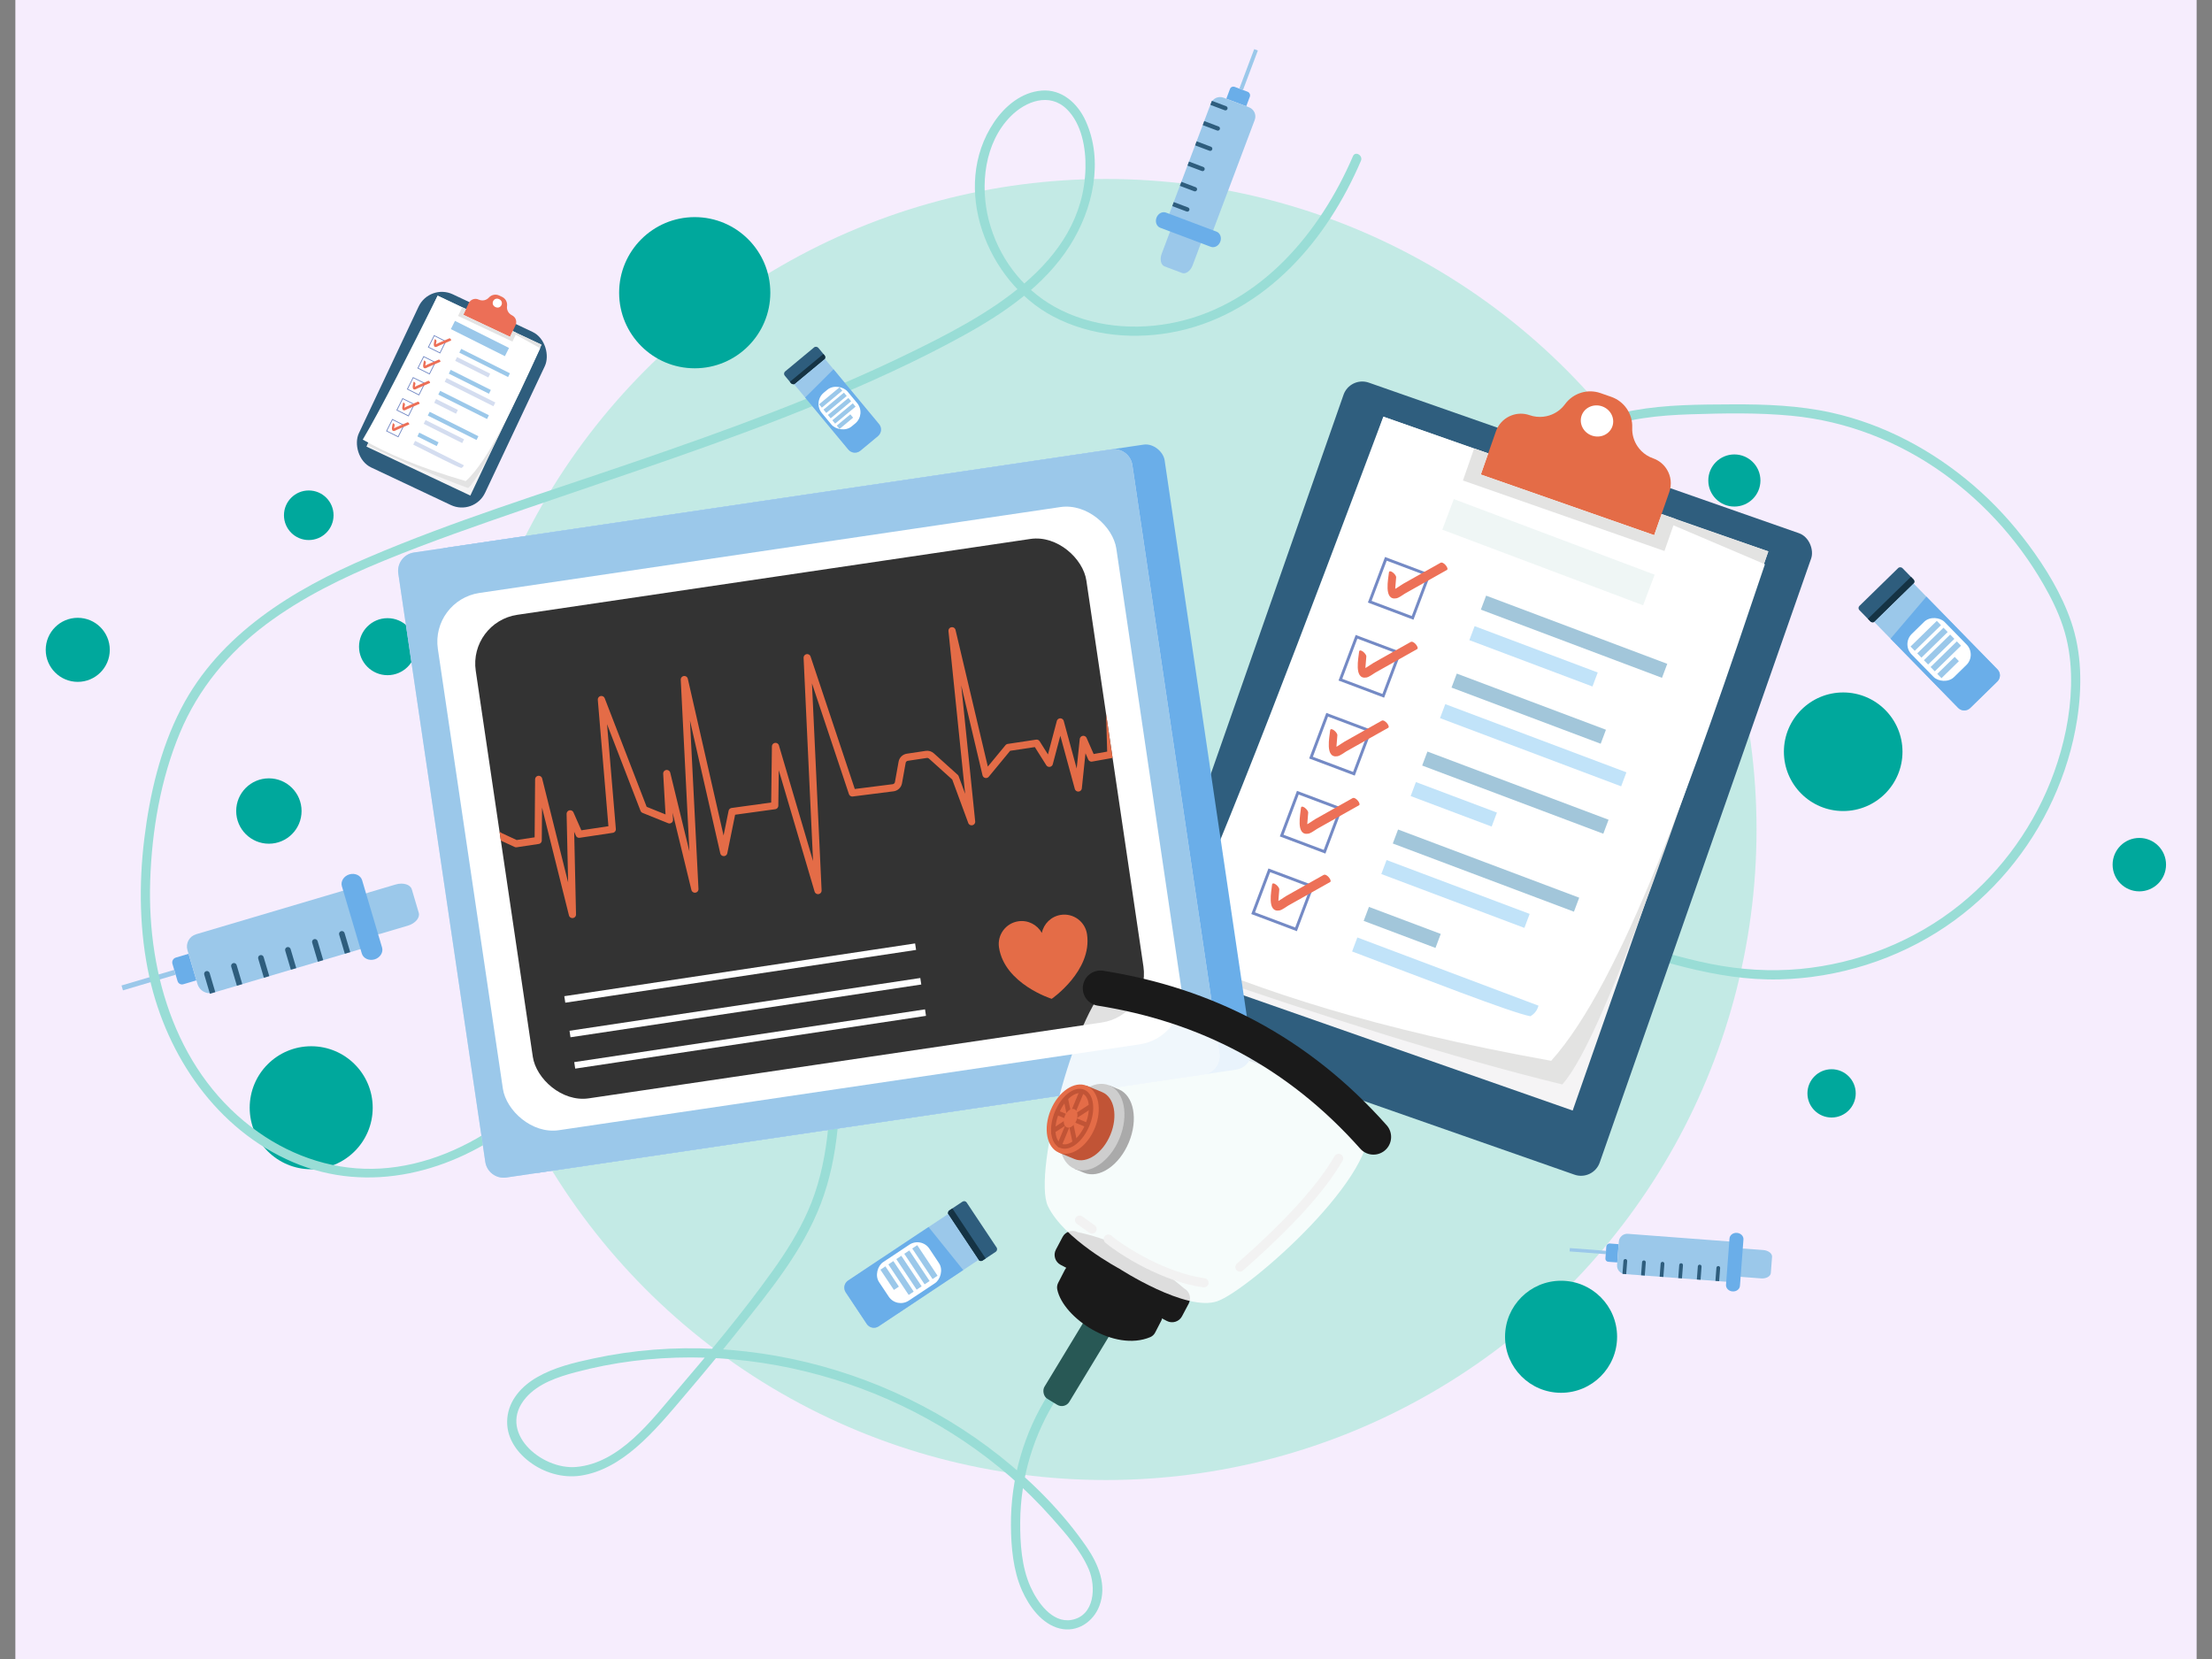
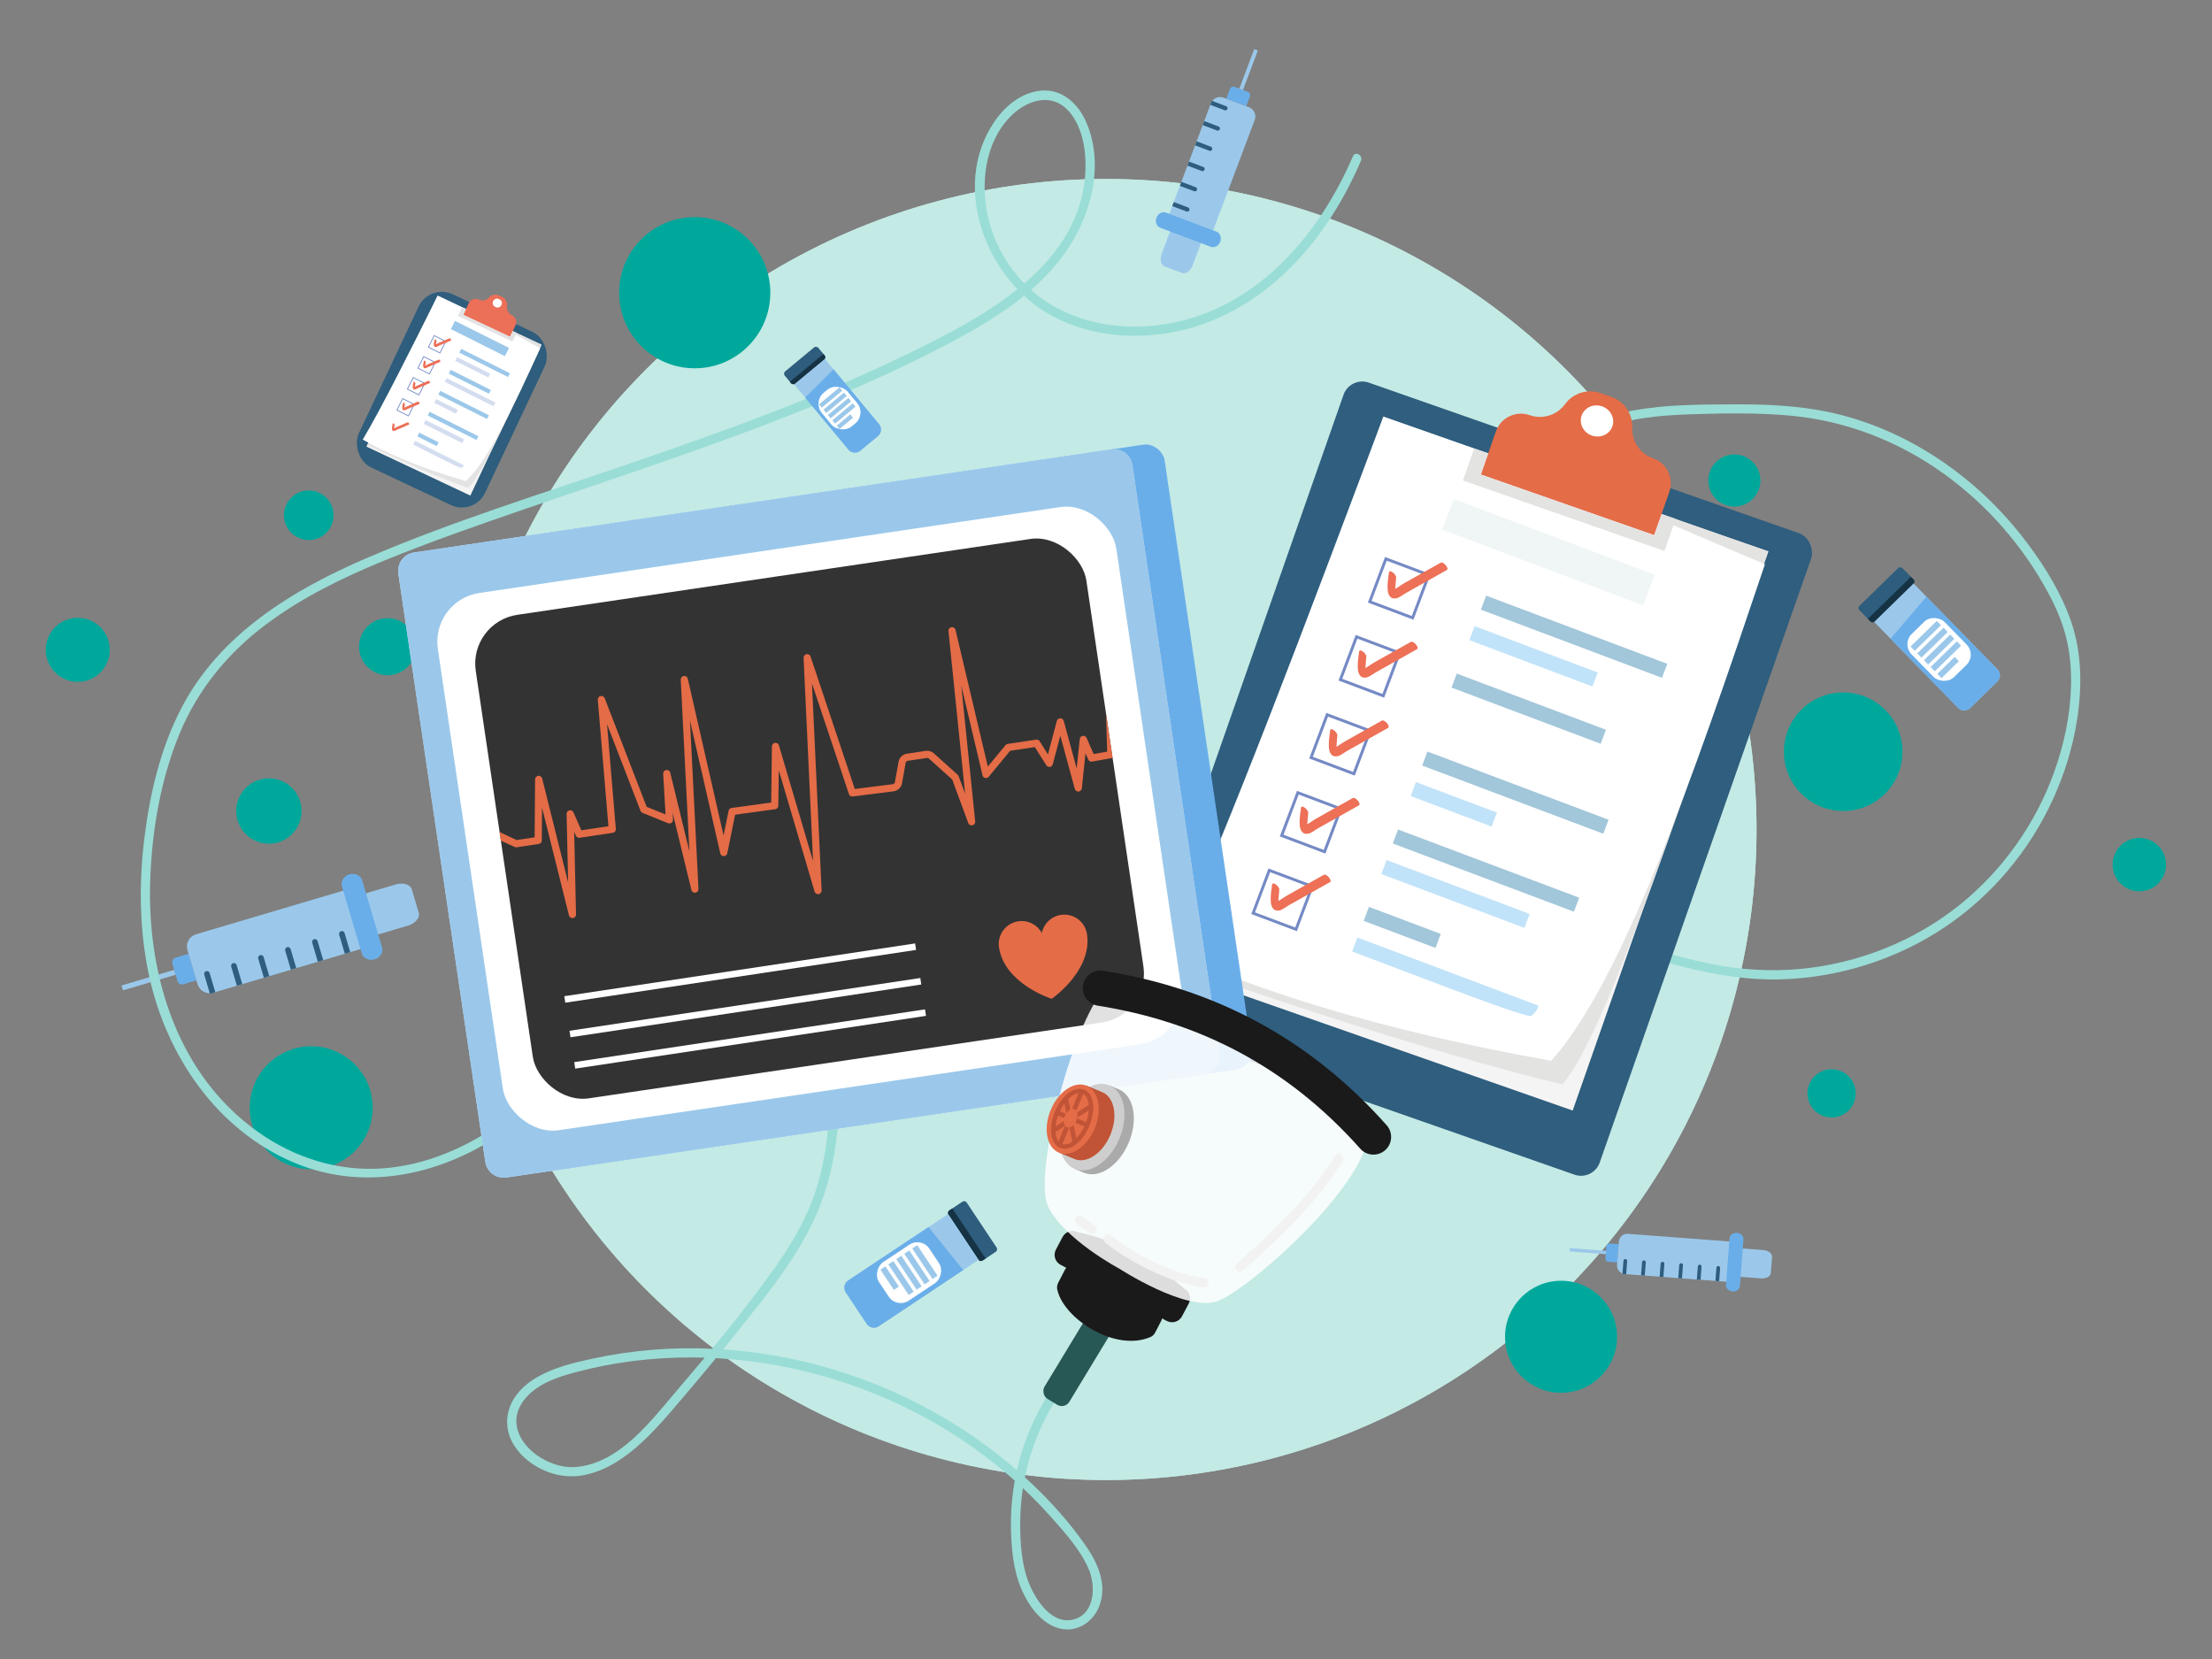
<svg xmlns="http://www.w3.org/2000/svg" viewBox="0 0 1440 1080">
  <rect x="0" y="0" width="1440" height="1080" fill="#808080" stroke="none" />
  <defs>
    <style>
      .cls-1 {
        fill: #a2c6da;
      }

      .cls-2 {
        fill: #f6edfd;
      }

      .cls-3 {
        fill: #99ddd6;
      }

      .cls-4 {
        fill: #5fa69a;
        opacity: .1;
      }

      .cls-5 {
        clip-path: url(#clippath-6);
      }

      .cls-6 {
        fill: #6aaee9;
      }

      .cls-7 {
        fill: #285855;
      }

      .cls-8 {
        stroke: #e46c47;
        stroke-linejoin: round;
        stroke-width: 4.67px;
      }

      .cls-8, .cls-9, .cls-10, .cls-11, .cls-12, .cls-13, .cls-14 {
        fill: none;
      }

      .cls-8, .cls-9, .cls-11, .cls-12, .cls-14 {
        stroke-linecap: round;
      }

      .cls-15 {
        clip-path: url(#clippath-4);
      }

      .cls-16 {
        fill: #f5f4f5;
      }

      .cls-17 {
        opacity: .85;
      }

      .cls-17, .cls-18, .cls-19, .cls-20 {
        fill: #fff;
      }

      .cls-21 {
        clip-path: url(#clippath-9);
      }

      .cls-22 {
        fill: #d4ddf0;
      }

      .cls-23 {
        clip-path: url(#clippath-10);
      }

      .cls-24 {
        fill: #e46c47;
      }

      .cls-25 {
        fill: #c15436;
      }

      .cls-26 {
        fill: #cecece;
      }

      .cls-9 {
        stroke: #f2f2f2;
        stroke-width: 6px;
      }

      .cls-9, .cls-19, .cls-11, .cls-20, .cls-12, .cls-13, .cls-14 {
        stroke-miterlimit: 10;
      }

      .cls-27 {
        fill: #00a89c;
      }

      .cls-19 {
        stroke-width: 1.88px;
      }

      .cls-19, .cls-20 {
        stroke: #748ac5;
      }

      .cls-28 {
        clip-path: url(#clippath-1);
      }

      .cls-29 {
        fill: #e3e3e3;
      }

      .cls-30 {
        clip-path: url(#clippath-5);
      }

      .cls-31 {
        clip-path: url(#clippath-8);
      }

      .cls-32 {
        clip-path: url(#clippath-3);
      }

      .cls-33 {
        fill: #ed7057;
      }

      .cls-11 {
        stroke: #1a1a1a;
        stroke-width: 23px;
      }

      .cls-20 {
        stroke-width: .53px;
      }

      .cls-34 {
        fill: #333;
      }

      .cls-12 {
        stroke-width: 2.83px;
      }

      .cls-12, .cls-14 {
        stroke: #c15436;
      }

      .cls-35 {
        fill: #1a1a1a;
      }

      .cls-36 {
        fill: #c5ddf9;
      }

      .cls-37 {
        fill: #2e5d7d;
      }

      .cls-38 {
        fill: #e3e3e2;
      }

      .cls-13 {
        stroke: #fff;
        stroke-width: 4.28px;
      }

      .cls-39 {
        fill: #153344;
      }

      .cls-40 {
        fill: #c3eae5;
      }

      .cls-41 {
        clip-path: url(#clippath-2);
      }

      .cls-42 {
        fill: #aaa;
      }

      .cls-43 {
        fill: #9bc8ea;
      }

      .cls-44 {
        fill: #ec6f57;
      }

      .cls-14 {
        stroke-width: 3px;
      }

      .cls-45 {
        clip-path: url(#clippath);
      }

      .cls-46 {
        fill: #c1e3f9;
      }

      .cls-47 {
        fill: #2f5e7e;
      }
    </style>
    <clipPath id="clippath">
      <rect class="cls-37" x="1208.44" y="380" width="39.16" height="14.23" rx="1.93" ry="1.93" transform="translate(79.12 968.42) rotate(-44.33)" />
    </clipPath>
    <clipPath id="clippath-1">
      <path class="cls-43" d="M1244.22,380.39h35.84v78.15c0,3.07-2.49,5.56-5.56,5.56h-24.71c-3.07,0-5.56-2.49-5.56-5.56v-78.15h0Z" transform="translate(64.28 1002.27) rotate(-44.33)" />
    </clipPath>
    <clipPath id="clippath-2">
      <rect class="cls-37" x="613.58" y="794.33" width="39.16" height="14.23" rx="1.93" ry="1.93" transform="translate(949.77 -169.62) rotate(56.37)" />
    </clipPath>
    <clipPath id="clippath-3">
      <path class="cls-43" d="M574.38,786.59h35.84v78.15c0,3.07-2.49,5.56-5.56,5.56h-24.71c-3.07,0-5.56-2.49-5.56-5.56v-78.15h0Z" transform="translate(954.02 -123.56) rotate(56.37)" />
    </clipPath>
    <clipPath id="clippath-4">
      <rect class="cls-10" x="326.15" y="373.8" width="401.83" height="318.2" rx="32.11" ry="32.11" transform="translate(-72.3 82.85) rotate(-8.41)" />
    </clipPath>
    <clipPath id="clippath-5">
      <rect class="cls-37" x="509.65" y="232.79" width="28.38" height="10.31" rx="1.93" ry="1.93" transform="translate(-31.2 389.48) rotate(-39.7)" />
    </clipPath>
    <clipPath id="clippath-6">
      <path class="cls-43" d="M533.44,235h25.97v55.1c0,3.07-2.49,5.56-5.56,5.56h-14.84c-3.07,0-5.56-2.49-5.56-5.56v-55.1h0Z" transform="translate(-43.48 410.21) rotate(-39.7)" />
    </clipPath>
    <clipPath id="clippath-8">
      <path class="cls-17" d="M728.7,825.91s43.34,28.22,63.71,21.2c20.37-7.02,108.22-84.03,98.08-117.97-10.14-33.94-144.04-100.36-166.13-89.71s-52.64,124.28-42.13,145.86c10.51,21.58,46.47,40.62,46.47,40.62Z" />
    </clipPath>
    <clipPath id="clippath-9">
      <ellipse class="cls-24" cx="698.33" cy="728.55" rx="23.57" ry="15.52" transform="translate(-242.19 1094.44) rotate(-67.47)" />
    </clipPath>
    <clipPath id="clippath-10">
      <ellipse class="cls-10" cx="697.43" cy="728.17" rx="20.45" ry="11.25" transform="translate(-242.4 1093.37) rotate(-67.47)" />
    </clipPath>
  </defs>
  <g id="Pies">
    <g>
      <circle class="cls-40" cx="720" cy="540" r="423.49" />
-       <rect class="cls-2" x="10" width="1420" height="1080" />
    </g>
  </g>
  <g id="Livello_1" data-name="Livello 1">
    <g>
      <g>
        <rect class="cls-37" x="248.7" y="197.89" width="90.85" height="124.62" rx="16.74" ry="16.74" transform="translate(139.12 -100.61) rotate(25.25)" />
        <g>
          <g>
            <rect class="cls-16" x="241.24" y="220.19" width="108.62" height="74.77" transform="translate(-63.5 414.99) rotate(-64.75)" />
            <path class="cls-29" d="M352.53,224.41c-18.05,38.32-38.61,85.1-47.73,93.3-19.82-7.09-42.3-16.97-65.79-27.92l54.66-92.79,58.86,27.4Z" />
            <path class="cls-18" d="M303.23,313.19c-31.77-9.21-51.63-18.27-67.08-27.01,12.5-21.11,30.64-57.42,48.76-93.66l35.56,16.87,31.21,17.32c-17.47,38.25-33.99,73.4-48.45,86.48Z" />
          </g>
          <g>
            <rect class="cls-43" x="292.75" y="217.39" width="39.35" height="5.99" transform="translate(131.76 -116.57) rotate(26.6)" />
            <g>
              <g>
                <g>
                  <rect class="cls-43" x="297.73" y="234.92" width="35.49" height="2.74" transform="translate(139.21 -116.25) rotate(26.6)" />
                  <rect class="cls-22" x="295.65" y="237.73" width="24.12" height="2.74" transform="translate(139.64 -112.48) rotate(26.6)" />
                </g>
                <g>
                  <rect class="cls-20" x="280.32" y="219.93" width="8.4" height="8.4" transform="translate(130.49 -103.68) rotate(26.6)" />
                  <path class="cls-44" d="M282.94,221.08c-.19,1.01-1.53,4.97.85,4.81.55-.04,1.22-.51,1.72-.72.9-.39,1.79-.78,2.69-1.16,1.79-.78,3.59-1.55,5.38-2.33.46-.2-.46-1.67-1.04-1.43-1.59.69-3.19,1.38-4.78,2.07-.8.34-1.59.69-2.39,1.03-.55.24-2.01,1.17-2.6,1.03.25.23.49.46.74.69.13.27.31-1.11.31-1.15.12-.62.23-1.25.35-1.87.1-.51-1.09-1.75-1.23-.99h0Z" />
                </g>
              </g>
              <g>
                <g>
                  <rect class="cls-43" x="291.22" y="247.18" width="29.23" height="2.74" transform="translate(143.68 -110.64) rotate(26.6)" />
                  <rect class="cls-22" x="288.21" y="253.93" width="35.49" height="2.74" transform="translate(146.71 -109.98) rotate(26.6)" />
                </g>
                <g>
                  <rect class="cls-20" x="273.48" y="233.59" width="8.4" height="8.4" transform="translate(135.88 -99.17) rotate(26.6)" />
                  <path class="cls-44" d="M275.99,234.95c-.19,1.01-1.53,4.97.85,4.81.55-.04,1.22-.51,1.72-.72.9-.39,1.79-.78,2.69-1.16,1.79-.78,3.59-1.55,5.38-2.33.46-.2-.46-1.67-1.04-1.43-1.59.69-3.19,1.38-4.78,2.07-.8.34-1.59.69-2.39,1.03-.55.24-2.01,1.17-2.6,1.03.25.23.49.46.74.69.13.27.31-1.11.31-1.15.12-.62.23-1.25.35-1.87.1-.51-1.09-1.75-1.23-.99h0Z" />
                </g>
              </g>
              <g>
                <g>
                  <rect class="cls-43" x="284.05" y="262.24" width="35.49" height="2.74" transform="translate(149.99 -107.24) rotate(26.6)" />
                  <rect class="cls-22" x="282.41" y="263.19" width="15.87" height="2.74" transform="translate(149.21 -102.01) rotate(26.6)" />
                </g>
                <g>
                  <rect class="cls-20" x="266.64" y="247.25" width="8.4" height="8.4" transform="translate(141.27 -94.66) rotate(26.6)" />
                  <path class="cls-44" d="M269.21,248.75c-.19,1.01-1.53,4.97.85,4.81.55-.04,1.22-.51,1.72-.72.9-.39,1.79-.78,2.69-1.16,1.79-.78,3.59-1.55,5.38-2.33.46-.2-.46-1.67-1.04-1.43-1.59.69-3.19,1.38-4.78,2.07-.8.34-1.59.69-2.39,1.03-.55.24-2.01,1.17-2.6,1.03.25.23.49.46.74.69.13.27.31-1.11.31-1.15.12-.62.23-1.25.35-1.87.1-.51-1.09-1.75-1.23-.99h0Z" />
                </g>
              </g>
              <g>
                <g>
                  <rect class="cls-43" x="277.21" y="275.9" width="35.49" height="2.74" transform="translate(155.38 -102.73) rotate(26.6)" />
                  <rect class="cls-22" x="274.93" y="279.58" width="28.04" height="2.74" transform="translate(156.4 -99.65) rotate(26.6)" />
                </g>
                <g>
                  <rect class="cls-20" x="259.8" y="260.91" width="8.4" height="8.4" transform="translate(146.66 -90.15) rotate(26.6)" />
                  <path class="cls-44" d="M262.41,262.32c-.19,1.01-1.53,4.97.85,4.81.55-.04,1.22-.51,1.72-.72.9-.39,1.79-.78,2.69-1.16,1.79-.78,3.59-1.55,5.38-2.33.46-.2-.46-1.67-1.04-1.43-1.59.69-3.19,1.38-4.78,2.07-.8.34-1.59.69-2.39,1.03-.55.24-2.01,1.17-2.6,1.03.25.23.49.46.74.69.13.27.31-1.11.31-1.15.12-.62.23-1.25.35-1.87.1-.51-1.09-1.75-1.23-.99h0Z" />
                </g>
              </g>
              <g>
                <g>
                  <rect class="cls-43" x="271.56" y="284.65" width="14.07" height="2.74" transform="translate(157.57 -94.47) rotate(26.6)" />
                  <path class="cls-22" d="M301.97,302.89l-31.73-15.89-1.23,2.45c12.28,6.15,27.81,14.19,31.27,15.21.75-.33,1.34-.88,1.69-1.77Z" />
                </g>
                <g>
-                   <rect class="cls-20" x="253.11" y="274.51" width="8.4" height="8.4" transform="translate(152.05 -85.72) rotate(26.6)" />
                  <path class="cls-44" d="M255.68,275.77c-.19,1.01-1.53,4.97.85,4.81.55-.04,1.22-.51,1.72-.72l2.69-1.16c1.79-.78,3.59-1.55,5.38-2.33.46-.2-.46-1.67-1.04-1.43-1.59.69-3.19,1.38-4.78,2.07-.8.34-1.59.69-2.39,1.03-.55.24-2.01,1.17-2.6,1.03.25.23.49.46.74.69.13.27.31-1.11.31-1.15.12-.62.23-1.25.35-1.87.1-.51-1.09-1.75-1.23-.99h0Z" />
                </g>
              </g>
            </g>
          </g>
        </g>
        <g>
          <path class="cls-44" d="M335.62,211.71l-3.58,7.58-30.46-14.37,3.58-7.58c.57-1.21,1.58-2.07,2.74-2.49.15-.05.29-.1.44-.13,1.05-.27,2.2-.19,3.26.31.79.37,1.64.55,2.48.55.36,0,.72-.04,1.08-.11,1.17-.23,2.27-.83,3.12-1.77.86-.95,1.99-1.56,3.2-1.78,1.15-.21,2.37-.07,3.48.45l1.9.9c1.11.53,1.99,1.38,2.56,2.4.59,1.07.84,2.33.66,3.6-.18,1.25.05,2.48.62,3.53.17.32.37.62.6.9.53.65,1.2,1.19,2,1.57,1.06.5,1.85,1.33,2.31,2.32.6,1.26.64,2.77,0,4.13Z" />
          <polygon class="cls-29" points="336.27 216.74 333.61 222.37 298.2 205.67 300.86 200.03 303.33 201.2 301.58 204.92 332.04 219.29 333.79 215.57 336.27 216.74" />
          <ellipse class="cls-18" cx="323.77" cy="197.35" rx="2.84" ry="2.99" transform="translate(7.14 405.98) rotate(-64.75)" />
        </g>
      </g>
      <g>
        <circle class="cls-40" cx="720" cy="540" r="423.49" />
        <circle class="cls-27" cx="452.26" cy="190.55" r="49.21" />
        <circle class="cls-27" cx="1016.25" cy="870.23" r="36.47" />
      </g>
      <circle class="cls-27" cx="252.28" cy="420.98" r="18.56" />
      <circle class="cls-27" cx="175.04" cy="527.97" r="21.28" />
      <circle class="cls-27" cx="1199.91" cy="489.38" r="38.6" />
      <circle class="cls-27" cx="1129.06" cy="312.8" r="16.97" />
      <circle class="cls-27" cx="1392.69" cy="562.88" r="17.39" />
      <circle class="cls-27" cx="1192.35" cy="711.78" r="15.72" />
      <circle class="cls-27" cx="202.59" cy="721.14" r="40.04" />
      <circle class="cls-27" cx="50.62" cy="423.04" r="20.85" />
      <circle class="cls-27" cx="201" cy="335.43" r="16.14" />
      <g>
        <g>
          <rect class="cls-37" x="1208.44" y="380" width="39.16" height="14.23" rx="1.93" ry="1.93" transform="translate(79.12 968.42) rotate(-44.33)" />
          <g class="cls-45">
            <rect class="cls-39" x="1210.86" y="388.12" width="42.41" height="5.5" transform="translate(77.65 972.32) rotate(-44.33)" />
          </g>
        </g>
        <g>
          <path class="cls-43" d="M1244.22,380.39h35.84v78.15c0,3.07-2.49,5.56-5.56,5.56h-24.71c-3.07,0-5.56-2.49-5.56-5.56v-78.15h0Z" transform="translate(64.28 1002.27) rotate(-44.33)" />
          <g class="cls-28">
            <polygon class="cls-6" points="1227.98 418.99 1256.38 385.71 1308.04 438.58 1277.61 468.31 1227.98 418.99" />
          </g>
        </g>
        <rect class="cls-18" x="1247.24" y="403.04" width="30.11" height="39.32" rx="9.4" ry="9.4" transform="translate(64 1002.5) rotate(-44.33)" />
        <g>
          <rect class="cls-43" x="1241.68" y="411.89" width="23.89" height="3.91" transform="translate(67.73 993.92) rotate(-44.33)" />
          <rect class="cls-43" x="1246.03" y="416.34" width="23.89" height="3.91" transform="translate(65.86 998.23) rotate(-44.33)" />
          <rect class="cls-43" x="1250.38" y="420.79" width="23.89" height="3.91" transform="translate(63.99 1002.54) rotate(-44.33)" />
          <rect class="cls-43" x="1254.73" y="425.24" width="23.89" height="3.91" transform="translate(62.11 1006.84) rotate(-44.33)" />
          <rect class="cls-43" x="1260.22" y="432.5" width="15.85" height="3.91" transform="translate(57.46 1009.94) rotate(-44.33)" />
        </g>
      </g>
      <g>
        <g>
          <rect class="cls-37" x="613.58" y="794.33" width="39.16" height="14.23" rx="1.93" ry="1.93" transform="translate(949.77 -169.62) rotate(56.37)" />
          <g class="cls-41">
            <rect class="cls-39" x="607.52" y="801.98" width="42.41" height="5.5" transform="translate(950.52 -164.46) rotate(56.37)" />
          </g>
        </g>
        <g>
          <path class="cls-43" d="M574.38,786.59h35.84v78.15c0,3.07-2.49,5.56-5.56,5.56h-24.71c-3.07,0-5.56-2.49-5.56-5.56v-78.15h0Z" transform="translate(954.02 -123.56) rotate(56.37)" />
          <g class="cls-32">
            <polygon class="cls-6" points="601.85 795.49 629.28 829.57 567.73 870.52 544.17 835.1 601.85 795.49" />
          </g>
        </g>
        <rect class="cls-18" x="576.77" y="808.85" width="30.11" height="39.32" rx="9.4" ry="9.4" transform="translate(953.86 -123.13) rotate(56.37)" />
        <g>
          <rect class="cls-43" x="590.2" y="819.69" width="23.89" height="3.91" transform="translate(952.75 -134.79) rotate(56.37)" />
          <rect class="cls-43" x="585.02" y="823.14" width="23.89" height="3.91" transform="translate(953.31 -128.94) rotate(56.37)" />
          <rect class="cls-43" x="579.84" y="826.59" width="23.89" height="3.91" transform="translate(953.87 -123.08) rotate(56.37)" />
          <rect class="cls-43" x="574.66" y="830.03" width="23.89" height="3.91" transform="translate(954.42 -117.23) rotate(56.37)" />
          <rect class="cls-43" x="571.27" y="830.13" width="15.85" height="3.91" transform="translate(951.2 -111.02) rotate(56.37)" />
        </g>
      </g>
      <g>
        <path class="cls-6" d="M115.59,638.72l-3.33-11.25c-.52-1.75.48-3.58,2.22-4.1l8.26-2.45,5.12,17.29-8.53,2.53c-1.59.47-3.27-.44-3.74-2.03Z" />
        <g>
          <path class="cls-43" d="M128.57,640.62l-6.54-22.08c-1.31-4.41,1.21-9.04,5.62-10.34l97.34-28.84,11.27,38.04-97.34,28.84c-4.41,1.31-9.04-1.21-10.34-5.62Z" />
          <g>
            <g>
              <path class="cls-37" d="M224.48,620.88l-3.68-12.42c-.29-.97.27-1.99,1.24-2.28h0c.97-.29,1.99.27,2.28,1.24l3.68,12.42-3.51,1.04Z" />
              <path class="cls-37" d="M206.91,626.09l-3.68-12.42c-.29-.97.27-1.99,1.24-2.28h0c.97-.29,1.99.27,2.28,1.24l3.68,12.42-3.51,1.04Z" />
            </g>
            <g>
              <path class="cls-37" d="M189.35,631.29l-3.68-12.42c-.29-.97.27-1.99,1.24-2.28h0c.97-.29,1.99.27,2.28,1.24l3.68,12.42-3.51,1.04Z" />
              <path class="cls-37" d="M171.78,636.5l-3.68-12.42c-.29-.97.27-1.99,1.24-2.28h0c.97-.29,1.99.27,2.28,1.24l3.68,12.42-3.51,1.04Z" />
            </g>
            <g>
              <path class="cls-37" d="M154.21,641.7l-3.68-12.42c-.29-.97.27-1.99,1.24-2.28h0c.97-.29,1.99.27,2.28,1.24l3.68,12.42-3.51,1.04Z" />
              <path class="cls-37" d="M136.64,646.91l-3.68-12.42c-.29-.97.27-1.99,1.24-2.28h0c.97-.29,1.99.27,2.28,1.24l3.68,12.42-3.51,1.04Z" />
            </g>
          </g>
        </g>
        <rect class="cls-43" x="78.88" y="636.38" width="35.73" height="3.31" transform="translate(-177.27 53.77) rotate(-16.5)" />
        <g>
          <path class="cls-43" d="M247.96,607.81c-4.83,1.43-9.55,0-10.49-3.16l-4.53-15.28c-.94-3.17,2.24-6.94,7.08-8.37l17.57-5.21c4.83-1.43,9.55,0,10.49,3.16l4.53,15.28c.94,3.17-2.24,6.94-7.08,8.37l-17.57,5.21Z" />
          <path class="cls-6" d="M243.84,624.55c-3.62,1.07-7.36-.64-8.3-3.81l-12.98-43.81c-.94-3.17,1.26-6.64,4.88-7.72,3.62-1.07,7.36.64,8.3,3.81l12.98,43.81c.94,3.17-1.26,6.64-4.88,7.72Z" />
        </g>
      </g>
      <g>
        <path class="cls-6" d="M803.71,56.53l8.44,3.18c1.31.49,1.97,1.95,1.48,3.26l-2.33,6.2-12.98-4.89,2.41-6.4c.45-1.2,1.78-1.8,2.98-1.35Z" />
        <g>
          <path class="cls-43" d="M796.52,63.6l16.57,6.24c3.31,1.25,4.98,4.94,3.73,8.24l-27.5,73.04-28.55-10.75,27.5-73.04c1.25-3.31,4.94-4.98,8.24-3.73Z" />
          <g>
            <g>
              <path class="cls-37" d="M764.11,131.54l9.32,3.51c.73.27,1.1,1.09.82,1.81h0c-.27.73-1.09,1.1-1.81.82l-9.32-3.51.99-2.64Z" />
              <path class="cls-37" d="M769.07,118.36l9.32,3.51c.73.27,1.1,1.09.82,1.81h0c-.27.73-1.09,1.1-1.81.82l-9.32-3.51.99-2.64Z" />
            </g>
            <g>
              <path class="cls-37" d="M774.03,105.18l9.32,3.51c.73.27,1.1,1.09.82,1.81h0c-.27.73-1.09,1.1-1.81.82l-9.32-3.51.99-2.64Z" />
              <path class="cls-37" d="M779,92l9.32,3.51c.73.27,1.1,1.09.82,1.81h0c-.27.73-1.09,1.1-1.81.82l-9.32-3.51.99-2.64Z" />
            </g>
            <g>
              <path class="cls-37" d="M783.96,78.82l9.32,3.51c.73.27,1.1,1.09.82,1.81h0c-.27.73-1.09,1.1-1.81.82l-9.32-3.51.99-2.64Z" />
              <path class="cls-37" d="M788.92,65.63l9.32,3.51c.73.27,1.1,1.09.82,1.81h0c-.27.73-1.09,1.1-1.81.82l-9.32-3.51.99-2.64Z" />
            </g>
          </g>
        </g>
        <rect class="cls-43" x="799.14" y="44.03" width="27.47" height="2.54" transform="translate(484.03 790.07) rotate(-69.37)" />
        <g>
          <path class="cls-43" d="M761.22,152c1.36-3.63,4.43-5.86,6.81-4.96l11.46,4.32c2.38.9,3.21,4.59,1.84,8.22l-4.96,13.18c-1.36,3.63-4.43,5.86-6.81,4.96l-11.46-4.32c-2.38-.9-3.21-4.59-1.84-8.22l4.96-13.18Z" />
          <path class="cls-6" d="M752.87,141.71c1.02-2.72,3.81-4.21,6.19-3.31l32.87,12.38c2.38.9,3.49,3.85,2.46,6.57-1.02,2.72-3.81,4.21-6.19,3.31l-32.87-12.38c-2.38-.9-3.49-3.85-2.46-6.57Z" />
        </g>
      </g>
      <g>
        <path class="cls-6" d="M1045.11,819.27l.59-7.75c.09-1.2,1.14-2.1,2.34-2.01l5.69.43-.9,11.91-5.88-.44c-1.1-.08-1.92-1.04-1.84-2.14Z" />
        <g>
          <path class="cls-43" d="M1052.7,823.5l1.15-15.21c.23-3.04,2.88-5.31,5.91-5.08l67.06,5.07-1.98,26.21-67.06-5.07c-3.04-.23-5.31-2.88-5.08-5.91Z" />
          <g>
            <g>
              <path class="cls-37" d="M1116.73,833.87l.65-8.56c.05-.67.63-1.17,1.3-1.12h0c.67.05,1.17.63,1.12,1.3l-.65,8.56-2.42-.18Z" />
              <path class="cls-37" d="M1104.63,832.96l.65-8.56c.05-.67.63-1.17,1.3-1.12h0c.67.05,1.17.63,1.12,1.3l-.65,8.56-2.42-.18Z" />
            </g>
            <g>
              <path class="cls-37" d="M1092.53,832.04l.65-8.56c.05-.67.63-1.17,1.3-1.12h0c.67.05,1.17.63,1.12,1.3l-.65,8.56-2.42-.18Z" />
              <path class="cls-37" d="M1080.42,831.13l.65-8.56c.05-.67.63-1.17,1.3-1.12h0c.67.05,1.17.63,1.12,1.3l-.65,8.56-2.42-.18Z" />
            </g>
            <g>
              <path class="cls-37" d="M1068.32,830.21l.65-8.56c.05-.67.63-1.17,1.3-1.12h0c.67.05,1.17.63,1.12,1.3l-.65,8.56-2.42-.18Z" />
              <path class="cls-37" d="M1056.22,829.3l.65-8.56c.05-.67.63-1.17,1.3-1.12h0c.67.05,1.17.63,1.12,1.3l-.65,8.56-2.42-.18Z" />
            </g>
          </g>
        </g>
        <rect class="cls-43" x="1032.52" y="802.57" width="2.19" height="23.67" transform="translate(143.56 1783.65) rotate(-85.67)" />
        <g>
          <path class="cls-43" d="M1134.35,831.31c-3.33-.25-5.92-2.25-5.75-4.43l.8-10.52c.17-2.18,3.02-3.77,6.35-3.51l12.1.92c3.33.25,5.92,2.25,5.75,4.43l-.8,10.52c-.17,2.18-3.02,3.77-6.35,3.51l-12.1-.92Z" />
          <path class="cls-6" d="M1127.86,840.71c-2.5-.19-4.4-2.13-4.24-4.31l2.28-30.18c.17-2.18,2.34-3.82,4.84-3.63,2.5.19,4.4,2.13,4.24,4.31l-2.28,30.18c-.17,2.19-2.34,3.82-4.84,3.63Z" />
        </g>
      </g>
      <path class="cls-3" d="M683.18,906.58c-16.58,25.7-25.34,56.1-25.07,86.68.12,13.96,1.46,29.12,7.16,42.01,4.62,10.43,12.92,22.02,24.66,24.89,11.31,2.77,21.82-4.31,25.78-14.8,5.05-13.4-.68-27.13-8.32-38.26-15.41-22.43-35.2-42.3-56.47-59.17-42.02-33.32-92.46-55.81-145.24-65.2-26.37-4.69-53.31-6.2-80.02-4.1-13.24,1.04-26.42,2.94-39.4,5.74s-25.41,5.77-36.59,12.18c-9.98,5.72-18.37,14.83-19.42,26.73s5.64,21.65,14.39,28.31c9.34,7.1,21.48,10.76,33.16,9.08,13.7-1.97,25.85-9.4,36.19-18.27,12.1-10.37,22.3-22.89,32.61-34.98,11.67-13.68,23.11-27.55,34.31-41.61,20.21-25.35,41.48-51.22,53.27-81.79,12.15-31.51,13.38-66.88,12.39-100.26-1.01-34.17-5.89-68.26-14.52-101.34-4.06-15.56-8.38-31.77-15.08-46.44-4.55-9.95-12.57-21.87-24.48-23.13s-20.14,8.45-21.63,19.28c-1.92,13.93,7.5,25.65,17.11,34.54s21.57,17.65,35.55,15.68c12.35-1.74,22.93-10.82,28.39-21.79,12.99-26.06-4.75-55.19-25.7-70.83-11.3-8.44-25.12-13.87-39.36-11.36-11.38,2.01-21.03,9.17-28.23,17.95-17.12,20.85-23.42,48.43-31.88,73.43-20.07,59.34-46.11,121.01-98.06,159.42-23.55,17.41-51.58,29.82-81.08,31.54-28.5,1.67-56.15-7.26-79.36-23.63-52.47-36.99-72.48-101.7-70.47-163.57,1.06-32.62,6.76-66.28,19.38-96.5,11.85-28.38,31.42-52.1,55.95-70.48,23.35-17.5,49.85-30.44,76.75-41.48,30.22-12.4,61.18-23.1,92.05-33.75,64.85-22.36,130.24-43.38,193.66-69.64,30.96-12.82,61.59-26.73,90.98-42.87,26.79-14.71,53.39-32.73,70.02-59.01,14.86-23.49,22.13-54.93,10.14-81.18-5.17-11.34-15.46-20.69-28.63-19.63s-23.94,10.17-30.92,20.52c-28.79,42.64-4.51,103.78,38.19,126.39,24.93,13.2,54.45,15.57,81.77,9.65,27.92-6.05,52.91-21.22,73-41.3,19.79-19.78,34.83-43.91,45.84-69.53,1.51-3.51-3.66-6.57-5.18-3.03-21.27,49.52-59.73,95.72-114.49,107.91-26.67,5.94-55.85,3.51-79.93-9.98-21.38-11.98-36.65-32.69-42.69-56.37-5.78-22.66-2.82-50.39,14.4-67.63,9.74-9.76,25.15-15.52,36.35-4.59,9.77,9.53,12.53,25.4,12.22,38.48-1.52,63.22-66.29,96.85-115.66,120.86-57.58,28-117.91,49.75-178.39,70.51s-116.66,38.01-172.95,62.03c-48.72,20.8-96.72,49.9-121.77,98.47-13.57,26.3-20.39,55.67-23.96,84.89s-3.19,60.55,3.38,90.05c11.43,51.36,44.03,99.11,93.43,120.27s104.08,6.65,145.38-25.54c45.7-35.62,71.36-89.2,90.49-142.55,5.05-14.08,9.71-28.29,14.32-42.51,3.73-11.5,7.95-22.87,13.92-33.42,5.55-9.8,12.79-19.3,22.89-24.71,12.45-6.67,26.66-4.46,38.53,2.44,22.8,13.27,44.95,45.03,28.39,70.98-7.22,11.32-20.67,18.56-33.93,13.81-7.07-2.53-13.04-7.62-18.47-12.64s-10.42-10.27-13.41-16.89c-2.75-6.09-3.1-13.12.03-19.14,2.92-5.62,8.94-8.95,15.22-7.16,12.64,3.6,18.23,20.2,22.02,31.14,10.62,30.62,17.94,62.44,21.68,94.63,3.67,31.6,4.55,64.14.65,95.76-2.01,16.24-5.76,32.4-12.38,47.41-6.13,13.91-14.28,26.84-23.1,39.18-19.15,26.8-40.42,52.26-61.81,77.28-17.05,19.94-37.57,47.87-66.06,50.36-22.74,1.99-52-23.08-32.62-45.2,8.03-9.17,20.62-13.38,32.04-16.43,12.32-3.29,24.88-5.76,37.53-7.35,50.06-6.31,101.4.36,148.62,17.9,47.18,17.53,90.38,46.21,123.83,83.92,8.99,10.14,18.9,21.15,24.29,33.72,4.87,11.34,3.96,30.35-11.29,33-12.64,2.2-22.26-11.76-26.69-21.66-5.75-12.85-6.74-28.25-6.64-42.14.2-28.75,8.68-57.01,24.25-81.16,2.1-3.25-3.09-6.27-5.18-3.03h0Z" />
      <path class="cls-3" d="M957.78,352.7c21.98-28.8,47.22-58.54,81.67-72.47,19.42-7.85,40.43-9.87,61.19-10.53,21.85-.7,43.94-1.12,65.73.96,35.68,3.41,69.42,16.59,98.55,37.39,28.42,20.3,52.08,47.4,68.59,78.17,4.96,9.25,9.13,18.89,11.63,29.11s3.36,20.76,3.09,31.26c-.49,19.14-4.56,38.2-11.03,56.18-12.09,33.58-33.52,63.78-61.31,86.18-29.42,23.71-66.22,38.29-103.8,41.82-19.53,1.83-39.09.56-58.32-3.26-20.63-4.1-40.68-10.56-60.75-16.73-39.57-12.16-80.44-22.14-122.02-15.38-34.74,5.65-68.12,24.32-86.65,54.97-4.22,6.98-7.52,14.52-9.79,22.35-1.08,3.72,4.71,5.3,5.79,1.6,9.76-33.59,39.37-58.15,71.99-68.36,41.03-12.85,84.34-5.53,124.64,6.26,39.87,11.66,79.37,26.4,121.54,25.36,38.33-.94,76.47-12.96,108.24-34.47,30.27-20.5,54.52-49.53,69.7-82.76,7.56-16.55,12.98-34.07,15.75-52.07,3.26-21.14,3.09-43.18-3.92-63.59-6.19-18.03-16.46-34.87-27.79-50.12-10.47-14.09-22.41-27.06-35.72-38.51-26.51-22.82-58.27-39.85-92.54-47.43-21.15-4.68-42.89-5.5-64.48-5.39-21.38.1-43.06.11-64.17,3.92-19.27,3.48-37.23,11.06-53.18,22.41s-28.59,24.35-40.7,38.65c-5.91,6.98-11.55,14.17-17.1,21.44-2.34,3.07,2.87,6.06,5.18,3.03h0Z" />
      <g>
        <rect class="cls-47" x="796.83" y="285.62" width="322.53" height="442.43" rx="12.91" ry="12.91" transform="translate(221.15 -287.99) rotate(19.29)" />
        <g>
          <g>
            <rect class="cls-16" x="769.36" y="364.33" width="385.62" height="265.46" transform="translate(175.22 1241.07) rotate(-70.71)" />
            <path class="cls-38" d="M1151.13,358.91c-49.58,141.96-104.9,314.74-134.1,347.06-72.62-17.73-155.61-44.3-242.59-74.28l158.75-347.81,217.95,75.03Z" />
            <path class="cls-18" d="M1009.82,690.58c-115.58-20.78-189.06-45.45-246.85-70.62,36.33-79.16,86.98-214.04,137.58-348.71l131.79,46.44,116.61,49.65c-47.56,141.5-92.91,271.71-139.14,323.24Z" />
          </g>
          <g>
            <rect class="cls-4" x="938.16" y="348.88" width="139.69" height="21.28" transform="translate(191.35 -332.15) rotate(20.63)" />
            <g>
              <g>
                <g>
                  <rect class="cls-1" x="961.66" y="409.68" width="126" height="9.74" transform="translate(211.81 -334.48) rotate(20.63)" />
                  <rect class="cls-46" x="955.47" y="422.44" width="85.64" height="9.74" transform="translate(214.61 -324.38) rotate(20.63)" />
                </g>
                <g>
                  <rect class="cls-19" x="895.95" y="368.13" width="29.83" height="29.83" transform="translate(193.41 -296.4) rotate(20.63)" />
                  <path class="cls-33" d="M904.16,372.84c-.3,3.63-3.57,18.13,4.78,16.67,1.92-.34,4.12-2.23,5.8-3.18,3.02-1.7,6.05-3.4,9.07-5.1,6.05-3.4,12.1-6.8,18.14-10.2,1.55-.87-2.24-5.74-4.19-4.65-5.38,3.02-10.75,6.04-16.13,9.07-2.69,1.51-5.38,3.02-8.06,4.53-1.87,1.05-6.66,4.86-8.8,4.6.96.72,1.91,1.45,2.87,2.17.54.89.68-4.03.69-4.16.18-2.24.36-4.49.55-6.73.15-1.85-4.49-5.77-4.72-3.02h0Z" />
                </g>
              </g>
              <g>
                <g>
                  <rect class="cls-1" x="943.27" y="456.51" width="103.76" height="9.74" transform="translate(226.42 -321.08) rotate(20.63)" />
-                   <rect class="cls-46" x="935.07" y="480.31" width="126" height="9.74" transform="translate(234.99 -320.58) rotate(20.63)" />
                </g>
                <g>
                  <rect class="cls-19" x="876.84" y="418.88" width="29.83" height="29.83" transform="translate(210.07 -286.41) rotate(20.63)" />
                  <path class="cls-33" d="M884.75,424.38c-.3,3.63-3.57,18.13,4.78,16.67,1.92-.34,4.12-2.23,5.8-3.18,3.02-1.7,6.05-3.4,9.07-5.1,6.05-3.4,12.1-6.8,18.14-10.2,1.55-.87-2.24-5.74-4.19-4.65-5.38,3.02-10.75,6.04-16.13,9.07-2.69,1.51-5.38,3.02-8.06,4.53-1.87,1.05-6.66,4.86-8.8,4.6.96.72,1.91,1.45,2.87,2.17.54.89.68-4.03.69-4.16.18-2.24.36-4.49.55-6.73.15-1.85-4.49-5.77-4.72-3.02h0Z" />
                </g>
              </g>
              <g>
                <g>
                  <rect class="cls-1" x="923.44" y="511.18" width="126" height="9.74" transform="translate(245.13 -314.51) rotate(20.63)" />
                  <rect class="cls-46" x="918.19" y="518.78" width="56.35" height="9.74" transform="translate(245.23 -299.9) rotate(20.63)" />
                </g>
                <g>
                  <rect class="cls-19" x="857.73" y="469.63" width="29.83" height="29.83" transform="translate(226.72 -276.43) rotate(20.63)" />
                  <path class="cls-33" d="M865.9,475.63c-.3,3.63-3.57,18.13,4.78,16.67,1.92-.34,4.12-2.23,5.8-3.18,3.02-1.7,6.05-3.4,9.07-5.1,6.05-3.4,12.1-6.8,18.14-10.2,1.55-.87-2.24-5.74-4.19-4.65-5.38,3.02-10.75,6.04-16.13,9.07-2.69,1.51-5.38,3.02-8.06,4.53-1.87,1.05-6.66,4.86-8.8,4.6.96.72,1.91,1.45,2.87,2.17.54.89.68-4.03.69-4.16.18-2.24.36-4.49.55-6.73.15-1.85-4.49-5.77-4.72-3.02h0Z" />
                </g>
              </g>
              <g>
                <g>
                  <rect class="cls-1" x="904.33" y="561.93" width="126" height="9.74" transform="translate(261.78 -304.52) rotate(20.63)" />
                  <rect class="cls-46" x="897.7" y="577.14" width="99.53" height="9.74" transform="translate(265.87 -296.54) rotate(20.63)" />
                </g>
                <g>
                  <rect class="cls-19" x="838.62" y="520.38" width="29.83" height="29.83" transform="translate(243.38 -266.44) rotate(20.63)" />
                  <path class="cls-33" d="M846.91,526.05c-.3,3.63-3.57,18.13,4.78,16.67,1.92-.34,4.12-2.23,5.8-3.18,3.02-1.7,6.05-3.4,9.07-5.1,6.05-3.4,12.1-6.8,18.14-10.2,1.55-.87-2.24-5.74-4.19-4.65-5.38,3.02-10.75,6.04-16.13,9.07-2.69,1.51-5.38,3.02-8.06,4.53-1.87,1.05-6.66,4.86-8.8,4.6.96.72,1.91,1.45,2.87,2.17.54.89.68-4.03.69-4.16.18-2.24.36-4.49.55-6.73.15-1.85-4.49-5.77-4.72-3.02h0Z" />
                </g>
              </g>
              <g>
                <g>
                  <rect class="cls-1" x="887.81" y="598.9" width="49.95" height="9.74" transform="translate(271.31 -282.92) rotate(20.63)" />
                  <path class="cls-46" d="M1001.56,654.69l-117.92-44.4-3.43,9.11c45.62,17.17,103.44,39.82,116.03,42.17,2.54-1.43,4.4-3.62,5.32-6.89Z" />
                </g>
                <g>
                  <rect class="cls-19" x="820.04" y="570.9" width="29.83" height="29.83" transform="translate(259.99 -256.65) rotate(20.63)" />
                  <path class="cls-33" d="M828.09,576.03c-.3,3.63-3.57,18.13,4.78,16.67,1.92-.34,4.12-2.23,5.8-3.18,3.02-1.7,6.05-3.4,9.07-5.1,6.05-3.4,12.1-6.8,18.14-10.2,1.55-.87-2.24-5.74-4.19-4.65-5.38,3.02-10.75,6.04-16.13,9.07-2.69,1.51-5.38,3.02-8.06,4.53-1.87,1.05-6.66,4.86-8.8,4.6.96.72,1.91,1.45,2.87,2.17.54.89.68-4.03.69-4.16.18-2.24.36-4.49.55-6.73.15-1.85-4.49-5.77-4.72-3.02h0Z" />
                </g>
              </g>
            </g>
          </g>
        </g>
        <g>
          <path class="cls-24" d="M1086.7,320.31l-9.83,28.09-112.87-39.49,9.83-28.09c1.57-4.48,4.81-7.9,8.77-9.81.49-.24.99-.45,1.51-.63,3.62-1.35,7.71-1.48,11.63-.11,2.94,1.03,6,1.34,8.96,1.01,1.29-.15,2.54-.41,3.78-.79,4.06-1.26,7.72-3.79,10.36-7.4,2.7-3.69,6.47-6.24,10.63-7.48,3.99-1.18,8.34-1.14,12.47.3l7.04,2.46c4.12,1.44,7.55,4.13,9.94,7.54,2.48,3.56,3.84,7.91,3.65,12.47-.19,4.47,1.1,8.73,3.49,12.24.73,1.06,1.55,2.05,2.46,2.97,2.1,2.1,4.69,3.76,7.64,4.79,3.92,1.37,7.04,4.03,9.03,7.34,2.57,4.23,3.28,9.53,1.52,14.57Z" />
          <polygon class="cls-38" points="1090.85 337.82 1083.55 358.7 952.36 312.8 959.67 291.91 968.82 295.12 964 308.91 1076.87 348.4 1081.69 334.61 1090.85 337.82" />
          <ellipse class="cls-18" cx="1039.56" cy="273.99" rx="10.08" ry="10.61" transform="translate(437.61 1164.73) rotate(-70.71)" />
        </g>
      </g>
      <g>
        <g>
          <rect class="cls-6" x="306.03" y="320.77" width="483.07" height="411.3" rx="12.07" ry="12.07" transform="translate(-71.13 85.78) rotate(-8.41)" />
          <path class="cls-36" d="M297.11,323.88h458.92c6.66,0,12.07,5.41,12.07,12.07v387.15c0,6.66-5.41,12.07-12.07,12.07h-458.92c-6.66,0-12.07-5.41-12.07-12.07v-387.15c0-6.66,5.41-12.07,12.07-12.07Z" transform="translate(-71.81 82.74) rotate(-8.41)" />
          <path class="cls-43" d="M297.11,323.88h458.92c6.66,0,12.07,5.41,12.07,12.07v387.15c0,6.66-5.41,12.07-12.07,12.07h-458.92c-6.66,0-12.07-5.41-12.07-12.07v-387.15c0-6.66,5.41-12.07,12.07-12.07Z" transform="translate(-71.81 82.74) rotate(-8.41)" />
        </g>
        <g>
          <rect class="cls-18" x="303.83" y="356.12" width="446.48" height="353.55" rx="32.11" ry="32.11" transform="translate(-72.3 82.85) rotate(-8.41)" />
          <rect class="cls-34" x="326.15" y="373.8" width="401.83" height="318.2" rx="32.11" ry="32.11" transform="translate(-72.3 82.85) rotate(-8.41)" />
          <g class="cls-15">
            <path class="cls-8" d="M202.36,569.89l63.27-9.52-2.95-76.58,37.04,145.6,9.83-95.55,15.92,10.54,10.53,4.89,14.36-2.16.32-39.74,21.97,87.97-1.46-65.53,5.85,13.28,21.55-3.24-7.1-84.44,27.67,71.61,16.64,6.71-1.74-30.16,18.31,75.24-6.88-136.41,25.68,112.6,5.43-26.7,27.75-3.82.5-38.55,27.68,93.82-7.06-151.59,29.39,88.03,26.55-3.36c1.76-.22,3.18-1.57,3.49-3.32l2.38-13.24c.31-1.72,1.68-3.04,3.4-3.3l12.32-1.85c1.2-.18,2.42.19,3.33,1l15.56,14,10.63,28.83-12.75-124.33,22.11,93.55,14.49-17.57,18.47-2.78,8.26,13.1,7.14-26.95,11.71,43,3.29-31.62,5.32,12.14,12.6-2.25-1.81-61.58,18.51,91.24,5.13-33.3,140.32-20.4" />
          </g>
          <path class="cls-24" d="M684.67,650.22s26.55-18.3,22.97-42.09c-1.23-8.16-8.84-13.78-17-12.55-6.37.96-11.19,5.81-12.42,11.77-2.93-5.34-8.96-8.55-15.33-7.59-8.16,1.23-13.78,8.84-12.55,17,3.58,23.8,34.33,33.48,34.33,33.48Z" />
          <line class="cls-13" x1="371.07" y1="673.14" x2="599.43" y2="638.79" />
          <line class="cls-13" x1="374.14" y1="693.55" x2="602.5" y2="659.2" />
          <line class="cls-13" x1="367.68" y1="650.63" x2="596.05" y2="616.28" />
        </g>
      </g>
      <g>
        <g>
          <rect class="cls-37" x="509.65" y="232.79" width="28.38" height="10.31" rx="1.93" ry="1.93" transform="translate(-31.2 389.48) rotate(-39.7)" />
          <g class="cls-30">
            <rect class="cls-39" x="511.18" y="238.91" width="30.73" height="3.99" transform="translate(-32.46 391.88) rotate(-39.7)" />
          </g>
        </g>
        <g>
          <path class="cls-43" d="M533.44,235h25.97v55.1c0,3.07-2.49,5.56-5.56,5.56h-14.84c-3.07,0-5.56-2.49-5.56-5.56v-55.1h0Z" transform="translate(-43.48 410.21) rotate(-39.7)" />
          <g class="cls-5">
            <polygon class="cls-6" points="521.95 260.97 544.4 238.59 578.62 279.81 554.9 299.5 521.95 260.97" />
          </g>
        </g>
        <rect class="cls-18" x="535.6" y="251.42" width="21.82" height="28.49" rx="9.4" ry="9.4" transform="translate(-43.67 410.34) rotate(-39.7)" />
        <g>
          <rect class="cls-43" x="532.11" y="257.34" width="17.31" height="2.83" transform="translate(-40.58 405.09) rotate(-39.7)" />
          <rect class="cls-43" x="535" y="260.81" width="17.31" height="2.83" transform="translate(-42.14 407.73) rotate(-39.7)" />
          <rect class="cls-43" x="537.88" y="264.28" width="17.31" height="2.83" transform="translate(-43.69 410.37) rotate(-39.7)" />
          <rect class="cls-43" x="540.76" y="267.75" width="17.31" height="2.83" transform="translate(-45.24 413.01) rotate(-39.7)" />
          <rect class="cls-43" x="544.31" y="273.08" width="11.48" height="2.83" transform="translate(-48.5 414.64) rotate(-39.7)" />
        </g>
      </g>
      <g>
        <g>
          <path class="cls-35" d="M701.63,802.16c25.15,5.05,47.86,18.46,69.19,36.56,3.55,1.88,4.92,6.32,3.05,9.87l-4.39,8.3c-1.88,3.55-6.32,4.92-9.87,3.05l-69.19-36.56c-3.55-1.88-4.92-6.32-3.05-9.87l4.39-8.3c1.88-3.55,6.32-4.92,9.87-3.05Z" />
          <rect class="cls-7" x="698.3" y="831.16" width="18.93" height="87.79" rx="5.74" ry="5.74" transform="translate(859.7 1990.2) rotate(-148.79)" />
          <path class="cls-35" d="M755.91,859.91l-3.91,7.58c-.68,1.32-1.79,2.38-3.16,2.96-23.36,9.88-56.73-12.41-60.57-31.02-.3-1.45-.1-2.96.58-4.28l4.35-8.44c1-1.94,2.91-3.27,5.08-3.45,14.88-1.26,43.01,11.55,57.03,29.81,1.51,1.97,1.74,4.64.6,6.84Z" />
          <g>
            <path class="cls-17" d="M728.7,825.91s43.34,28.22,63.71,21.2c20.37-7.02,108.22-84.03,98.08-117.97-10.14-33.94-144.04-100.36-166.13-89.71s-52.64,124.28-42.13,145.86c10.51,21.58,46.47,40.62,46.47,40.62Z" />
            <g class="cls-31">
              <path class="cls-9" d="M783.76,835.08c-25.61-3.47-52.99-20.62-62.26-28.41" />
              <path class="cls-9" d="M807.2,824.83c32.67-28.69,53.47-52,64.21-70.73" />
              <line class="cls-9" x1="710.89" y1="800.09" x2="702.81" y2="794.3" />
            </g>
          </g>
          <path class="cls-11" d="M894.11,740.15c-49.25-55.42-109.22-86.01-177.72-96.84" />
        </g>
        <g>
          <path class="cls-42" d="M721.46,708.2c-8.45.94-17.5,8.91-22.38,20.66-4.87,11.75-4.11,23.79,1.18,30.43l-.68,1.63,6.12,2.54c9.88,4.1,22.94-4.74,29.17-19.75,6.23-15.01,3.26-30.5-6.62-34.6l-6.12-2.54-.68,1.63Z" />
          <ellipse class="cls-26" cx="710.87" cy="733.75" rx="29.42" ry="19.37" transform="translate(-239.26 1109.22) rotate(-67.47)" />
          <path class="cls-25" d="M704.68,713.24c-4.19,2.87-8.02,7.62-10.49,13.59-2.48,5.97-3.14,12.03-2.21,17.02l-2.68,6.46,10.2,4.23c7.92,3.28,18.38-3.8,23.37-15.82,4.99-12.02,2.61-24.43-5.31-27.72l-10.2-4.23-2.68,6.46Z" />
          <g>
            <ellipse class="cls-24" cx="698.33" cy="728.55" rx="23.57" ry="15.52" transform="translate(-242.19 1094.44) rotate(-67.47)" />
            <g class="cls-21">
              <g class="cls-23">
                <line class="cls-14" x1="689.73" y1="745.46" x2="704.16" y2="710.68" />
                <line class="cls-14" x1="687.34" y1="723.99" x2="708.53" y2="732.78" />
                <line class="cls-14" x1="699.71" y1="743.52" x2="693.61" y2="714.31" />
                <line class="cls-14" x1="709.16" y1="720.75" x2="684.17" y2="737.08" />
              </g>
              <ellipse class="cls-12" cx="697.96" cy="728.29" rx="19.08" ry="10.71" transform="translate(-242.18 1093.94) rotate(-67.47)" />
              <ellipse class="cls-24" cx="696.95" cy="727.98" rx="6.41" ry="4.04" transform="translate(-242.51 1092.81) rotate(-67.47)" />
            </g>
          </g>
        </g>
      </g>
    </g>
  </g>
</svg>